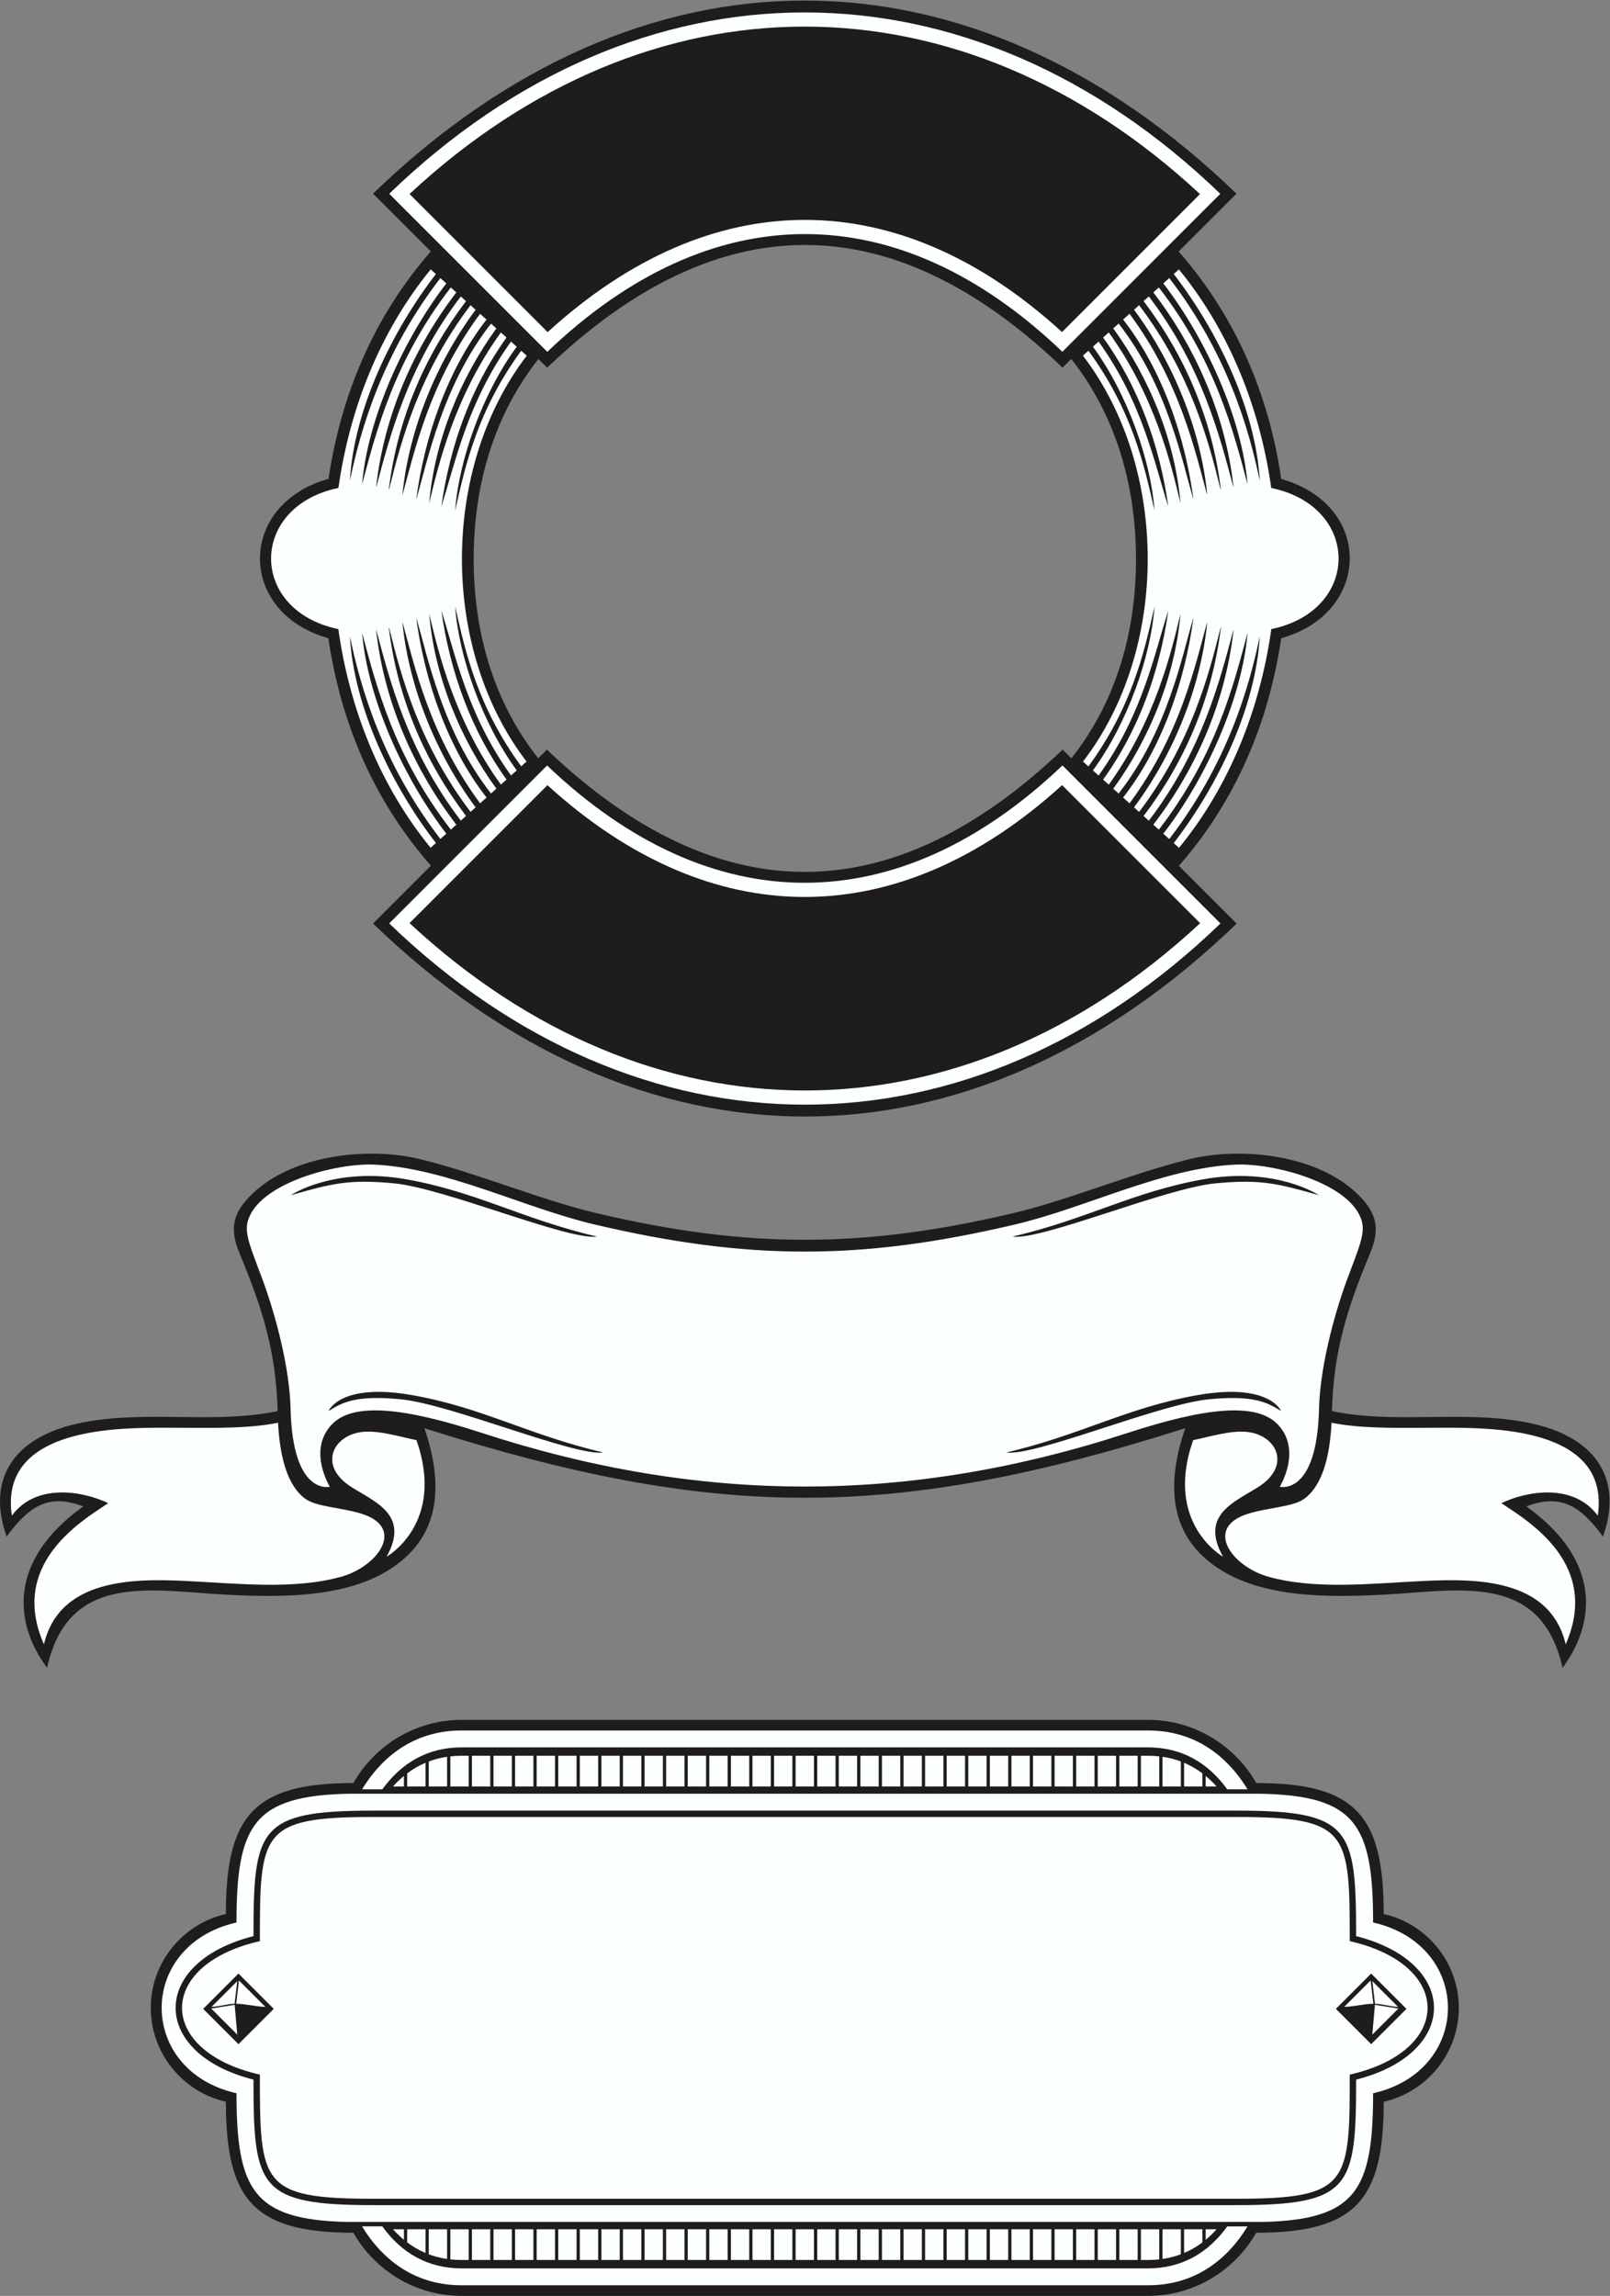
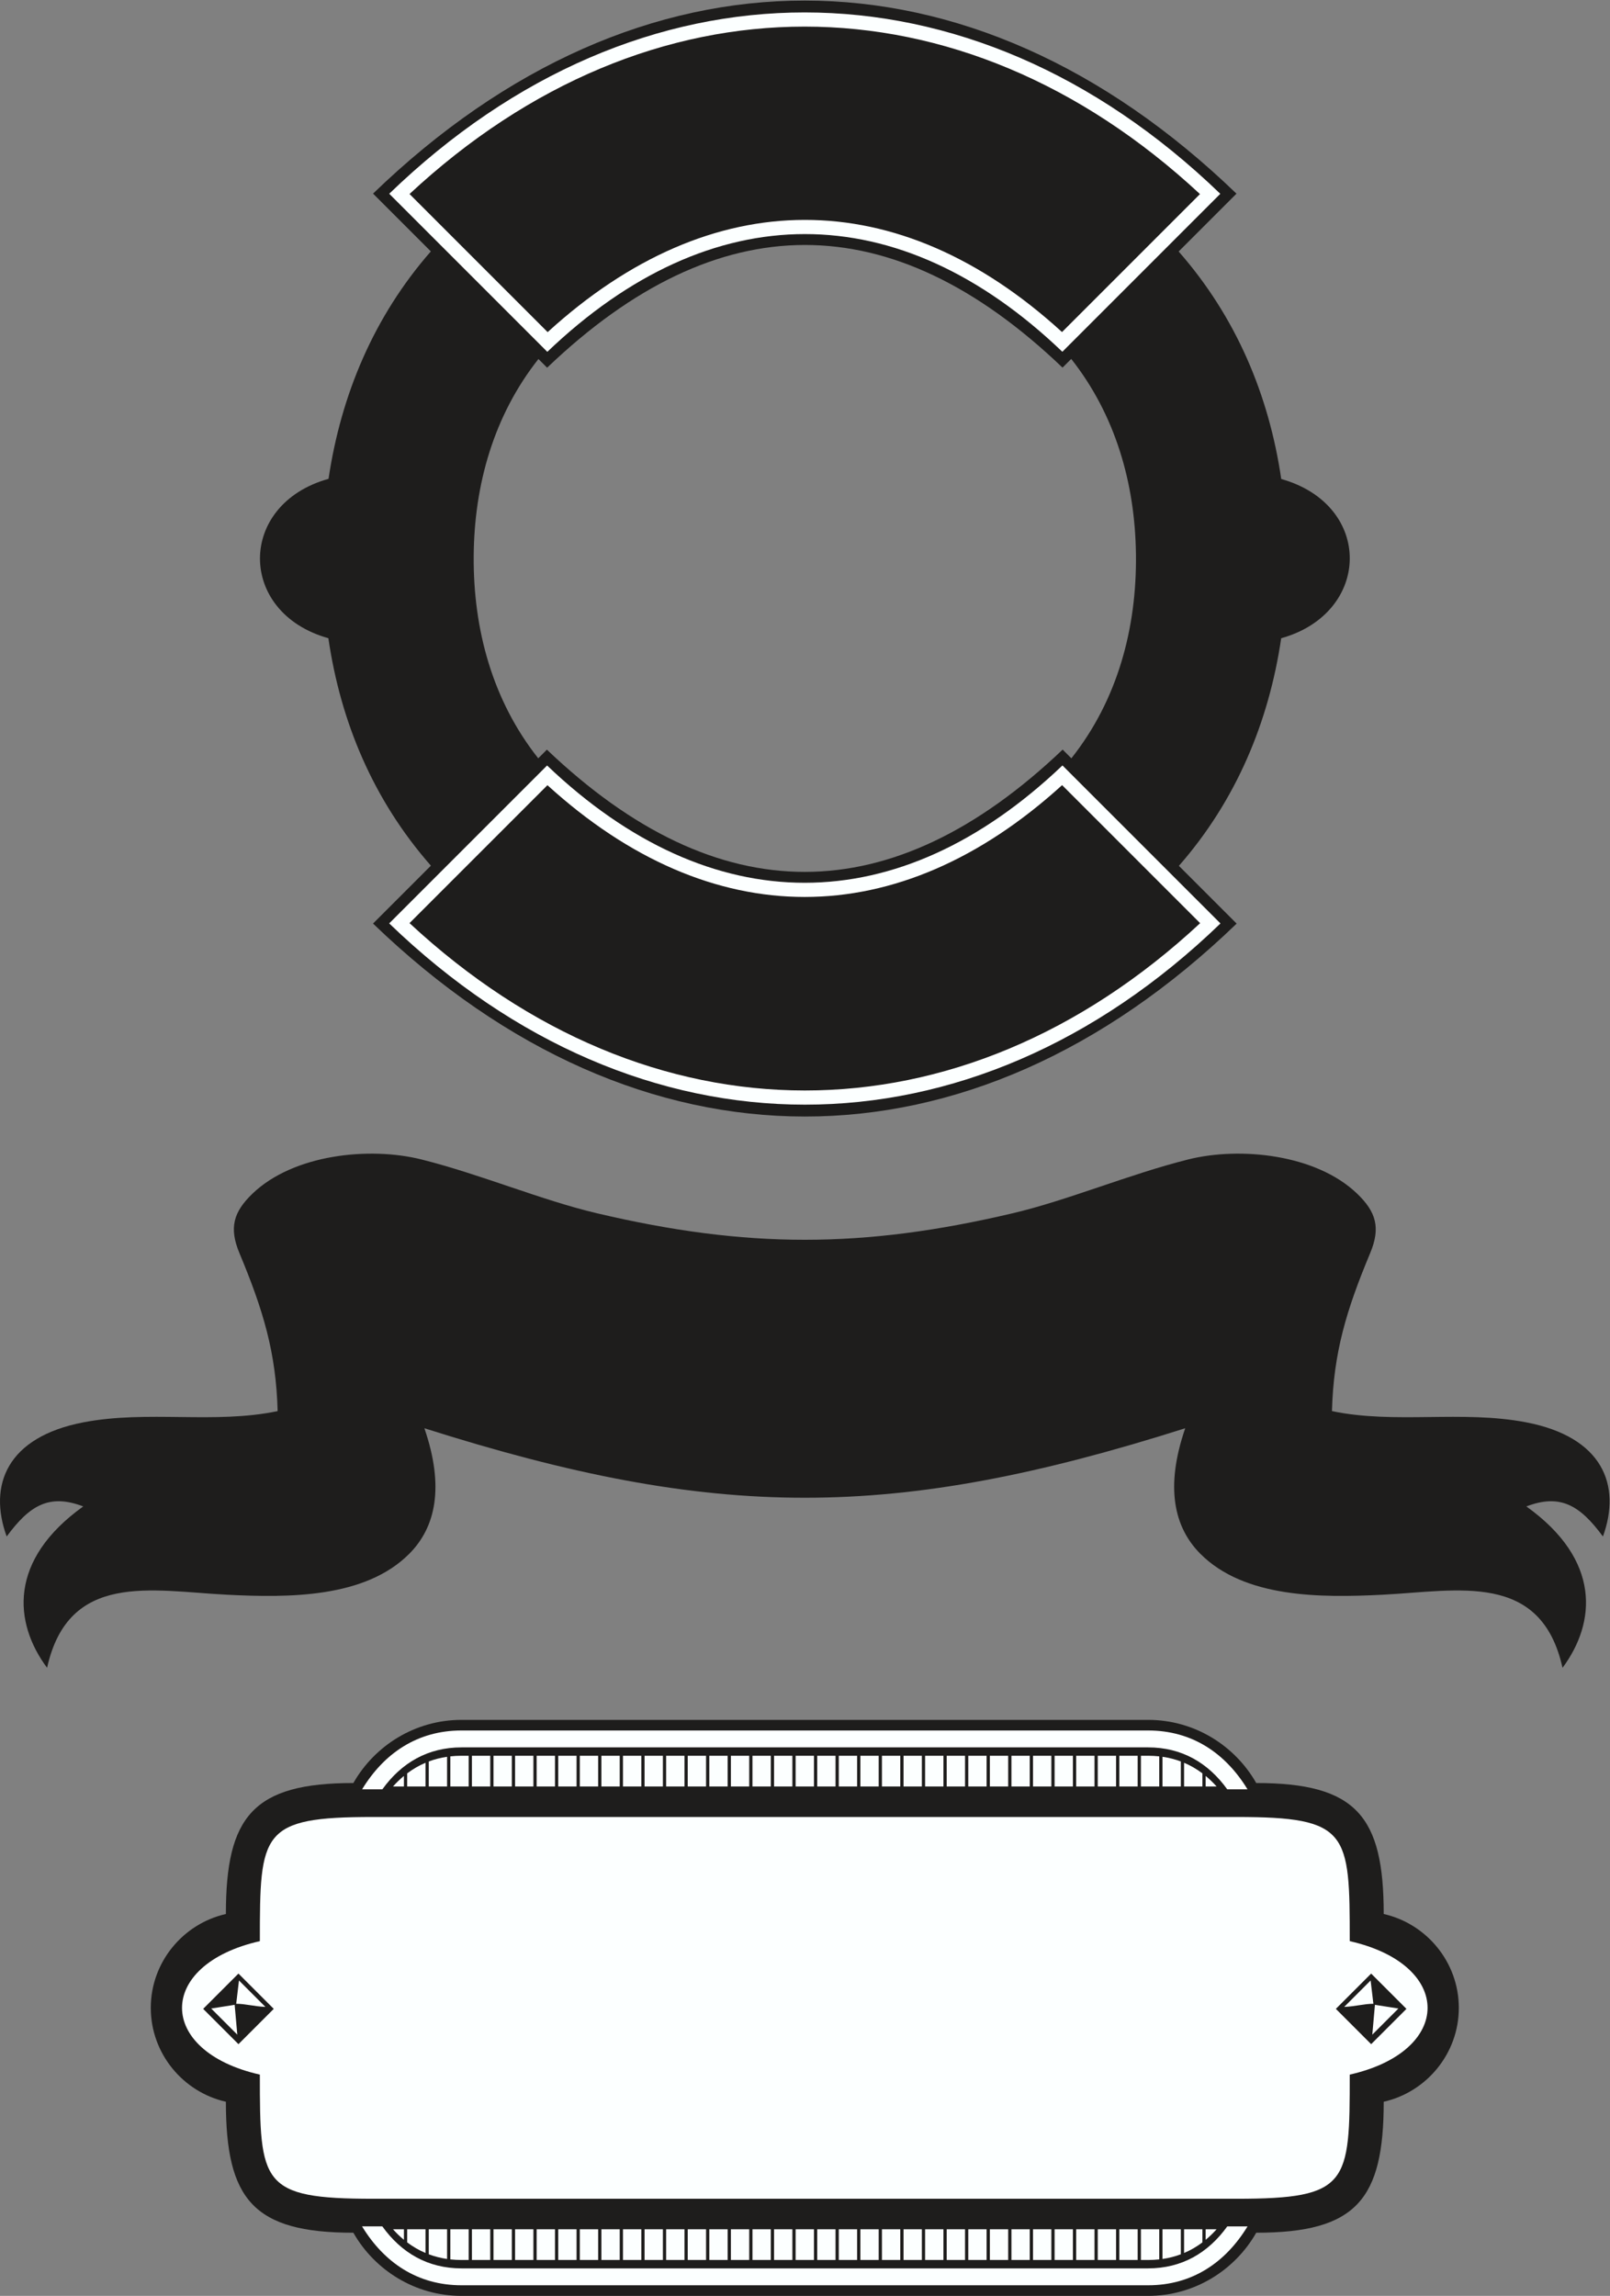
<svg xmlns="http://www.w3.org/2000/svg" viewBox="0 0 666.84 950.867" height="950.867" width="666.84" xml:space="preserve" id="svg2" version="1.1">
  <rect x="0" y="0" width="666.84" height="950.867" fill="#808080" stroke="none" />
  <defs id="defs6" />
  <g transform="matrix(1.333,0,0,-1.333,0,950.867)" id="g10">
    <g transform="scale(0.1)" id="g12">
      <path id="path14" style="fill:#1e1d1c;fill-opacity:1;fill-rule:evenodd;stroke:none" d="m 3662.27,6351.88 c 178.93,-203.85 280.57,-446.5 318.75,-706.79 287.31,-80.84 280.55,-416.48 -0.12,-494.8 -38.35,-260.27 -140.16,-504.38 -317.9,-707.17 l 179.45,-179.45 c -828.8,-800.22 -1855.58,-798.36 -2683.43,0.19 l 179.81,179.81 c -179.03,203.89 -280.54,446.55 -318.54,706.71 -283.704,79.42 -283.177,416.28 0.52,495.17 38.57,260.13 140.47,504.04 317.87,706.65 l -179.55,179.55 c 828.2,800.42 1854.78,799.04 2682.81,-0.2 l -179.67,-179.67 z m -333.79,-333.79 -27.02,-27.03 c -531.58,508.78 -1070.36,507.51 -1601.44,-0.2 l -27,27 c -138.54,-175.26 -199.63,-390.07 -201.18,-612.51 -1.6,-227.76 58.44,-448.62 200.55,-628.12 l 26.91,26.91 c 532.44,-507.67 1071.93,-505.24 1602.55,0.13 l 27.06,-27.06 c 143.69,181.11 203.7,405 200.67,634.9 -2.89,220.1 -64.14,432.48 -201.1,605.98 v 0" />
-       <path id="path16" style="fill:#fcffff;fill-opacity:1;fill-rule:evenodd;stroke:none" d="m 3663.44,4499.1 -16.46,14.79 c 136.3,176.79 254.58,420 267.38,642.54 -32.84,-159.03 -100.82,-395.74 -281.31,-630.01 l -18.45,16.57 c 133.9,173.7 244.7,420.87 261.79,624.16 -43.04,-161.13 -98.4,-382.06 -275.71,-611.64 l -17.17,15.43 c 127.19,165.68 223.65,374.65 249.24,603.92 l -0.67,0.09 c -41.47,-155.15 -97.16,-375.29 -262.51,-591.49 l -16.25,14.6 c 124.02,163.12 212.43,359.79 240.07,584.68 l -0.89,0.23 c -37.29,-151.2 -93.64,-361.95 -253.11,-572.38 l -15.8,14.19 c 121.3,163.31 206.69,370.13 227.29,572.43 l -0.81,0.35 c -36.55,-133.76 -84.03,-349.11 -240.43,-560.24 l -19.98,17.95 c 120.86,154.55 193.07,363.93 218.6,559.37 -35.03,-118.21 -80.42,-352.66 -232.51,-546.87 l -16.66,14.98 c 112.95,155.45 192.41,350.07 208.83,543.29 -28.53,-120.03 -79.59,-332.63 -222.81,-530.73 l -17.58,15.8 c 109.44,151.97 175.53,333.31 202.74,525.57 -43.72,-135.96 -79.95,-322.58 -216.71,-513.02 l -17.7,15.91 c 107.77,147.64 180.12,353.67 191.39,509.26 -32.55,-146.07 -71.61,-314.08 -205.34,-496.72 l -16.74,15.05 c 268.72,349.75 267.45,911.14 -0.31,1261.13 l 17.07,15.35 c 133.71,-182.64 172.78,-350.64 205.32,-496.7 -11.27,155.57 -83.61,361.6 -191.37,509.23 l 17.71,15.9 c 136.73,-190.43 172.96,-377.03 216.68,-512.97 -27.21,192.23 -93.29,373.57 -202.72,525.53 l 17.58,15.8 c 143.21,-198.09 194.26,-410.68 222.79,-530.7 -16.4,193.22 -95.87,387.81 -208.81,543.27 l 16.67,14.97 c 152.07,-194.2 197.45,-428.65 232.48,-546.84 -25.53,195.43 -97.73,404.8 -218.58,559.34 l 19.98,17.95 c 156.39,-211.12 203.86,-426.46 240.41,-560.22 l 0.81,0.35 c -20.6,202.3 -105.98,409.11 -227.27,572.41 l 15.79,14.2 c 159.46,-210.45 215.81,-421.17 253.1,-572.37 l 0.89,0.24 c -27.64,224.88 -116.03,421.54 -240.05,584.65 l 16.25,14.6 c 165.33,-216.19 221.02,-436.32 262.48,-591.46 l 0.68,0.09 c -25.59,229.26 -122.04,438.22 -249.23,603.89 l 17.17,15.43 c 177.3,-229.57 232.66,-450.49 275.7,-611.61 -17.09,203.28 -127.88,450.44 -261.77,624.13 l 18.45,16.57 c 180.48,-234.26 248.45,-470.96 281.29,-629.98 -12.8,222.52 -131.07,465.72 -267.36,642.52 l 16.03,14.39 c 156.14,-190.52 251.77,-429.37 286.98,-679.09 278.8,-57.6 278.95,-380.77 0.18,-438.51 -35.03,-249.86 -130.58,-488.88 -286.75,-679.55 z m -2494.7,1121.81 0.67,-0.09 c 41.45,155.12 97.13,375.2 262.4,591.34 l 16.24,-14.6 c -123.96,-163.09 -212.33,-359.7 -239.96,-584.53 l 0.89,-0.23 c 37.29,151.16 93.62,361.84 253.01,572.24 l 15.79,-14.2 C 1356.54,6007.56 1271.2,5800.8 1250.6,5598.55 l 0.81,-0.34 c 36.55,133.72 84.01,349.02 240.33,560.09 l 19.97,-17.95 c -120.79,-154.53 -192.98,-363.84 -218.49,-559.22 35.02,118.17 80.39,352.55 232.39,546.73 l 16.68,-14.98 c -112.9,-155.44 -192.32,-349.99 -208.74,-543.15 28.53,120 79.58,332.53 222.72,530.58 l 17.58,-15.8 c -109.38,-151.94 -175.44,-333.22 -202.64,-525.41 43.71,135.92 79.94,322.47 216.61,512.86 l 17.7,-15.91 c -107.72,-147.62 -180.03,-353.58 -191.28,-509.11 32.53,146.03 71.59,314 205.22,496.58 l 17.17,-15.43 c -267.92,-349.73 -268.79,-911.22 -0.58,-1260.97 l -16.57,-14.9 c -133.64,182.6 -172.71,350.57 -205.24,496.61 11.25,-155.54 83.57,-361.52 191.3,-509.14 l -17.71,-15.9 c -136.68,190.39 -172.91,376.96 -216.62,512.89 27.2,-192.21 93.26,-373.51 202.66,-525.45 l -17.58,-15.8 c -143.16,198.06 -194.21,410.61 -222.73,530.61 16.41,-193.18 95.84,-387.74 208.74,-543.17 l -16.66,-14.98 c -152.01,194.18 -197.4,428.57 -232.42,546.75 25.51,-195.39 97.71,-404.72 218.51,-559.25 l -19.97,-17.95 c -156.33,211.08 -203.8,426.39 -240.35,560.12 l -0.81,-0.35 c 20.6,-202.25 105.95,-409.02 227.2,-572.31 l -15.79,-14.19 c -159.4,210.4 -215.74,421.09 -253.03,572.26 l -0.89,-0.24 c 27.63,-224.83 116.01,-421.46 239.98,-584.55 l -16.25,-14.6 c -165.28,216.15 -220.96,436.24 -262.41,591.37 l -0.67,-0.09 c 25.58,-229.22 121.99,-438.15 249.15,-603.81 l -17.17,-15.42 c -177.24,229.54 -232.59,450.42 -275.64,611.52 17.1,-203.25 127.85,-450.35 261.71,-624.04 l -18.45,-16.57 c -180.41,234.22 -248.39,470.89 -281.21,629.89 12.79,-222.48 131.02,-465.64 267.28,-642.42 l -16.4,-14.73 c -156.25,190.6 -251.76,429.55 -286.74,679.38 -278.782,57.77 -278.559,380.94 0.24,438.5 35.22,249.68 130.84,488.51 286.78,679.05 l 16.1,-14.47 c -136.25,-176.79 -254.47,-419.93 -267.26,-642.4 32.82,159 100.79,395.65 281.19,629.87 l 18.45,-16.57 c -133.84,-173.69 -244.59,-420.78 -261.69,-624.02 43.05,161.09 98.4,381.97 275.62,611.5 l 17.17,-15.43 c -127.15,-165.66 -223.55,-374.57 -249.13,-603.78 v 0" />
      <path id="path18" style="fill:#fcffff;fill-opacity:1;fill-rule:evenodd;stroke:none" d="m 3791.68,6531.11 -490.76,-490.77 c -509.81,487.95 -1090.47,487.25 -1600.35,-0.21 l -491.19,491.19 c 777.81,751.57 1804.39,750.73 2582.3,-0.21 z m -63.13,-0.85 c -745.73,693.38 -1710.42,694.15 -2456.07,0.23 l 429.13,-429.13 c 509.03,464.6 1089.31,465.24 1598.28,0.23 l 428.66,428.67 z M 1272.43,4265.18 c 745.86,-692.97 1710.85,-693.68 2456.63,-0.22 l -428.92,428.92 c -509.16,-462.95 -1090.1,-463.55 -1599.17,-0.16 l -428.54,-428.54 z m -63.14,-0.86 490.6,490.59 c 509.91,-486.25 1091.34,-485.61 1601.35,0.14 l 490.95,-490.94 c -777.96,-751.08 -1804.87,-750.31 -2582.9,0.21 v 0" />
      <path id="path20" style="fill:#1e1d1c;fill-opacity:1;fill-rule:evenodd;stroke:none" d="m 743.824,3240.21 c -32.711,78.35 -18.394,127.69 40.727,184.47 127.461,122.41 363.769,146.59 524.919,106.2 183.64,-46.03 372.33,-126.44 545.02,-167.12 466.53,-109.93 825.8,-109.93 1292.33,0 172.69,40.68 361.38,121.09 545.03,167.12 161.15,40.39 397.46,16.21 524.92,-106.2 59.12,-56.78 73.44,-106.12 40.72,-184.47 -74.47,-178.35 -113.86,-309.35 -118.88,-491.22 195.89,-41.02 403.62,3.63 603.73,-34.91 236.61,-45.56 296.53,-194.2 238.23,-354.69 -71.31,96.99 -132.54,133.75 -237.89,93.44 232.85,-166.63 216.77,-360.99 112.36,-501.4 -66.54,300.11 -324.18,239.1 -557.83,227.12 -196.17,-10.05 -430.75,-9.83 -567.32,126.93 -82.25,82.37 -110.05,207.68 -47.18,390.26 -906.97,-287.91 -1457.14,-287.91 -2364.1,0 62.87,-182.58 35.07,-307.89 -47.18,-390.26 -136.57,-136.76 -371.157,-136.98 -567.325,-126.93 -233.652,11.98 -491.289,72.99 -557.816,-227.12 -104.426,140.41 -120.496,334.77 112.348,501.4 -105.34,40.31 -166.571,3.55 -237.875,-93.44 -58.305,160.49 1.609,309.13 238.218,354.69 200.106,38.54 407.833,-6.11 603.719,34.91 -5.011,181.87 -44.402,312.87 -118.875,491.22 v 0" />
-       <path id="path22" style="fill:#fcffff;fill-opacity:1;fill-rule:evenodd;stroke:none" d="m 1201.13,2296.65 c 0,0 184.11,102.48 92.82,362.16 -51.33,10.12 -116.59,31.54 -169.4,25.32 -89.92,-10.59 -137.202,-104.52 -33.07,-170.84 73.89,-47.05 182.81,-86.63 109.65,-216.64 z m 2599.06,0 c 0,0 -184.12,102.48 -92.83,362.16 51.33,10.12 116.6,31.54 169.41,25.32 89.91,-10.59 137.19,-104.52 33.07,-170.84 -73.89,-47.05 -182.81,-86.63 -109.65,-216.64 v 0" />
-       <path id="path24" style="fill:#fcffff;fill-opacity:1;fill-rule:evenodd;stroke:none" d="m 1846.85,3328.97 c -220.52,51.96 -460.93,175.95 -684.8,185.89 -117.52,5.22 -359.077,-57.37 -392.23,-176.17 -11.054,-39.63 11.118,-87.21 44.805,-178.01 44.152,-118.99 85.336,-280.43 88.258,-404.46 6.418,-272.42 122.027,-242.17 122.027,-242.17 0,0 -70.648,113.36 6.42,193.74 66.77,69.64 226.52,51.55 465.01,-26.28 681.97,-222.51 1326.67,-222.51 2008.63,0 238.5,77.83 398.25,95.92 465.02,26.28 77.06,-80.38 6.42,-193.74 6.42,-193.74 0,0 115.6,-30.25 122.03,242.17 2.92,124.03 44.1,285.47 88.25,404.46 33.69,90.8 55.86,138.38 44.81,178.01 -33.16,118.8 -274.71,181.39 -392.24,176.17 -223.86,-9.94 -464.28,-133.93 -684.79,-185.89 -477.68,-112.56 -829.93,-112.56 -1307.62,0 z M 1059.63,2234.19 c -146.325,-40.62 -319.575,-20.86 -477.142,-13.17 -164.457,8 -397.211,9.73 -446.008,-196.7 -108.113,246.29 109.204,378.94 199.899,438.66 -78.613,37.66 -224.195,63.68 -299.543,-38.8 -34.84,236.71 235.184,267.76 400.309,272.35 143.992,4.02 309.441,-8.25 426.855,16.33 5.43,-109.38 30.332,-197.97 86.082,-237.2 34.383,-24.19 109.718,-26.07 171.538,-44.99 141.61,-43.33 52.04,-164.82 -61.99,-196.48 z m 2882.06,0 c 146.32,-40.62 319.57,-20.86 477.14,-13.17 164.45,8 397.21,9.73 446.01,-196.7 108.11,246.29 -109.2,378.94 -199.9,438.66 78.61,37.66 224.2,63.68 299.55,-38.8 34.83,236.71 -235.19,267.76 -400.32,272.35 -143.99,4.02 -309.44,-8.25 -426.86,16.33 -5.42,-109.38 -30.33,-197.97 -86.08,-237.2 -34.37,-24.19 -109.71,-26.07 -171.53,-44.99 -141.61,-43.33 -52.04,-164.82 61.99,-196.48 z m 156.09,1185.75 c -0.39,0.26 -133.62,89.5 -359.54,49.17 -219.39,-39.16 -358.65,-123.2 -592.26,-178 91.63,-11.89 473.28,150.36 630.74,165.5 139.64,13.43 192.76,-0.4 321.06,-36.67 z M 3980.7,2749.15 c -0.39,0.25 -36.01,89.47 -261.91,49.17 -219.36,-39.14 -358.65,-123.2 -592.27,-178 91.63,-11.89 473.29,150.38 630.75,165.5 139.62,13.41 181.02,-10.28 223.43,-36.67 z M 903.531,3419.94 c 0.391,0.26 133.619,89.5 359.539,49.17 219.39,-39.16 358.66,-123.2 592.27,-178 -91.63,-11.89 -473.28,150.36 -630.74,165.5 -139.64,13.43 -192.77,-0.4 -321.069,-36.67 z m 117.079,-670.79 c 0.4,0.25 36.02,89.47 261.91,49.17 219.38,-39.14 358.66,-123.2 592.27,-178 -91.63,-11.89 -473.29,150.38 -630.74,165.5 -139.62,13.41 -181.02,-10.28 -223.44,-36.67 v 0" />
      <path id="path26" style="fill:#1e1d1c;fill-opacity:1;fill-rule:evenodd;stroke:none" d="m 4299.45,1186.5 c 133.15,-30.11 233.36,-149.74 233.36,-291.656 0,-141.914 -100.21,-261.543 -233.36,-291.66 0,-303.301 -84.68,-406.973 -396.11,-406.973 C 3836.72,79.285 3710.85,0 3567.34,0 H 1433.97 c -143.5,0 -269.38,79.285 -336,196.211 -311.431,0 -396.111,103.672 -396.111,406.973 -133.148,30.117 -233.351,149.746 -233.351,291.66 0,141.916 100.203,261.546 233.351,291.656 0,303.29 84.68,406.96 396.111,406.96 66.62,116.93 192.5,196.22 336,196.22 h 2133.37 c 143.51,0 269.38,-79.29 336,-196.22 311.43,0 396.11,-103.67 396.11,-406.96 v 0" />
      <path id="path28" style="fill:#fcffff;fill-opacity:1;fill-rule:evenodd;stroke:none" d="m 1221.07,207.004 c 10.71,-11.984 22.04,-22.941 34,-32.816 v 32.816 h -34 z m 44.1,-40.785 c 17.68,-13.309 36.65,-24.344 56.96,-32.938 v 73.723 h -56.96 v -40.785 z m 67.05,-36.973 c 17.99,-6.758 36.98,-11.641 56.96,-14.551 v 92.309 h -56.96 v -77.758 z m 67.06,-15.848 c 11.25,-1.242 22.81,-1.875 34.69,-1.875 h 22.27 v 95.481 h -56.96 v -93.606 z m 67.06,-1.875 h 56.96 v 95.481 h -56.96 v -95.481 z m 67.05,0 h 56.96 v 95.481 h -56.96 v -95.481 z m 67.06,0 h 56.96 v 95.481 h -56.96 v -95.481 z m 67.05,0 h 56.96 v 95.481 h -56.96 v -95.481 z m 67.06,0 h 56.96 v 95.481 h -56.96 v -95.481 z m 67.06,0 h 56.95 v 95.481 h -56.95 v -95.481 z m 67.06,0 h 56.95 v 95.481 h -56.95 v -95.481 z m 67.05,0 h 56.96 v 95.481 h -56.96 v -95.481 z m 67.05,0 h 56.97 v 95.481 h -56.97 v -95.481 z m 67.06,0 h 56.96 v 95.481 h -56.96 v -95.481 z m 67.06,0 h 56.96 v 95.481 h -56.96 v -95.481 z m 67.06,0 h 56.95 v 95.481 h -56.95 v -95.481 z m 67.05,0 h 56.96 v 95.481 h -56.96 v -95.481 z m 67.06,0 h 56.95 v 95.481 h -56.95 v -95.481 z m 67.05,0 h 56.97 v 95.481 h -56.97 v -95.481 z m 67.06,0 h 56.96 v 95.481 h -56.96 v -95.481 z m 67.06,0 h 56.95 v 95.481 h -56.95 v -95.481 z m 67.05,0 h 56.95 v 95.481 h -56.95 v -95.481 z m 67.06,0 h 56.95 v 95.481 h -56.95 v -95.481 z m 67.05,0 h 56.96 v 95.481 h -56.96 v -95.481 z m 67.05,0 h 56.96 v 95.481 h -56.96 v -95.481 z m 67.06,0 h 56.97 v 95.481 h -56.97 v -95.481 z m 67.06,0 h 56.97 v 95.481 h -56.97 v -95.481 z m 67.06,0 h 56.96 v 95.481 h -56.96 v -95.481 z m 67.05,0 h 56.96 v 95.481 h -56.96 v -95.481 z m 67.07,0 h 56.95 v 95.481 h -56.95 v -95.481 z m 67.05,0 h 56.96 v 95.481 h -56.96 v -95.481 z m 67.06,0 h 56.95 v 95.481 h -56.95 v -95.481 z m 67.05,0 h 56.96 v 95.481 h -56.96 v -95.481 z m 67.06,0 h 56.95 v 95.481 h -56.95 v -95.481 z m 67.05,0 h 56.96 v 95.481 h -56.96 v -95.481 z m 67.06,0 h 22.26 c 11.88,0 23.44,0.633 34.7,1.875 v 93.606 h -56.96 v -95.481 z m 67.05,3.172 c 19.99,2.91 38.98,7.793 56.96,14.551 v 77.758 h -56.96 v -92.309 z m 67.06,18.586 c 20.3,8.594 39.28,19.629 56.96,32.938 v 40.785 h -56.96 v -73.723 z m 67.06,40.918 c 11.95,9.871 23.28,20.821 34,32.805 h -34 v -32.805 z m 34,1408.481 c -10.71,11.98 -22.05,22.93 -34,32.81 v -32.81 h 34 z m -44.1,40.78 c -17.68,13.31 -36.66,24.35 -56.96,32.95 v -73.73 h 56.96 v 40.78 z m -67.06,36.98 c -17.98,6.75 -36.97,11.63 -56.96,14.54 v -92.3 h 56.96 v 77.76 z m -67.05,15.84 c -11.26,1.25 -22.82,1.88 -34.7,1.88 h -22.26 v -95.48 h 56.96 v 93.6 z m -67.06,1.88 h -56.96 v -95.48 h 56.96 v 95.48 z m -67.06,0 h -56.95 v -95.48 h 56.95 v 95.48 z m -67.05,0 h -56.96 v -95.48 h 56.96 v 95.48 z m -67.06,0 h -56.95 v -95.48 h 56.95 v 95.48 z m -67.05,0 h -56.96 v -95.48 h 56.96 v 95.48 z m -67.06,0 h -56.95 v -95.48 h 56.95 v 95.48 z m -67.06,0 h -56.96 v -95.48 h 56.96 v 95.48 z m -67.05,0 h -56.96 v -95.48 h 56.96 v 95.48 z m -67.05,0 h -56.97 v -95.48 h 56.97 v 95.48 z m -67.06,0 h -56.97 v -95.48 h 56.97 v 95.48 z m -67.07,0 h -56.96 v -95.48 h 56.96 v 95.48 z m -67.05,0 h -56.96 v -95.48 h 56.96 v 95.48 z m -67.06,0 h -56.95 v -95.48 h 56.95 v 95.48 z m -67.06,0 h -56.95 v -95.48 h 56.95 v 95.48 z m -67.05,0 h -56.95 v -95.48 h 56.95 v 95.48 z m -67.05,0 h -56.96 v -95.48 h 56.96 v 95.48 z m -67.05,0 h -56.97 v -95.48 h 56.97 v 95.48 z m -67.07,0 h -56.95 v -95.48 h 56.95 v 95.48 z m -67.05,0 h -56.96 v -95.48 h 56.96 v 95.48 z m -67.06,0 h -56.95 v -95.48 h 56.95 v 95.48 z m -67.05,0 h -56.96 v -95.48 h 56.96 v 95.48 z m -67.06,0 h -56.96 v -95.48 h 56.96 v 95.48 z m -67.05,0 h -56.97 v -95.48 h 56.97 v 95.48 z m -67.06,0 h -56.96 v -95.48 h 56.96 v 95.48 z m -67.06,0 h -56.95 v -95.48 h 56.95 v 95.48 z m -67.06,0 h -56.95 v -95.48 h 56.95 v 95.48 z m -67.05,0 h -56.96 v -95.48 h 56.96 v 95.48 z m -67.06,0 h -56.96 v -95.48 h 56.96 v 95.48 z m -67.05,0 h -56.96 v -95.48 h 56.96 v 95.48 z m -67.06,0 h -56.96 v -95.48 h 56.96 v 95.48 z m -67.05,0 h -56.96 v -95.48 h 56.96 v 95.48 z m -67.06,0 h -22.27 c -11.88,0 -23.44,-0.64 -34.69,-1.88 v -93.6 h 56.96 v 95.48 z m -67.06,-3.18 c -19.98,-2.91 -38.97,-7.79 -56.96,-14.54 v -77.76 h 56.96 v 92.3 z m -67.05,-18.57 c -20.31,-8.6 -39.28,-19.64 -56.96,-32.95 v -40.78 h 56.96 v 73.73 z m -67.06,-40.92 c -11.96,-9.88 -23.29,-20.83 -34,-32.81 h 34 v 32.81 0" />
-       <path id="path30" style="fill:#fcffff;fill-opacity:1;fill-rule:evenodd;stroke:none" d="m 3924.81,229.707 c 289.06,7.352 341.65,98.945 341.65,399.836 310.06,70.125 310.06,460.467 0,530.597 0,304.44 -53.89,394.57 -351.7,400.07 h -2828.1 c -298.004,-5.48 -351.812,-95.68 -351.812,-400.07 -310.047,-70.13 -310.047,-460.472 0,-530.597 0,-300.941 52.687,-392.465 341.552,-399.836 H 3924.81 Z M 787.621,671.914 c -322.586,81.66 -322.586,364.196 0,445.856 0.031,335.3 15.176,389.93 371.689,389.93 h 2682.7 c 356.51,0 371.65,-54.63 371.68,-389.93 322.59,-81.66 322.59,-364.196 0,-445.856 -0.03,-335.305 -15.17,-389.941 -371.68,-389.941 h -2682.7 c -356.513,0 -371.658,54.636 -371.689,389.941 v 0" />
      <path id="path32" style="fill:#fcffff;fill-opacity:1;fill-rule:evenodd;stroke:none" d="m 1433.97,32.988 h 2133.37 c 136.87,0 240.41,70.516 309.02,182.969 h -62.97 C 3753.75,133.172 3671.82,85.488 3567.34,85.488 H 1433.97 c -104.47,0 -186.41,47.684 -246.04,130.469 h -62.97 C 1193.57,103.504 1297.11,32.988 1433.97,32.988 Z M 3876.22,1573.95 c -68.62,112.32 -172.11,182.74 -308.88,182.74 H 1433.97 c -136.77,0 -240.26,-70.42 -308.87,-182.74 h 62.99 c 59.62,82.65 141.5,130.24 245.88,130.24 h 2133.37 c 104.38,0 186.27,-47.59 245.88,-130.24 h 63 v 0" />
      <path id="path34" style="fill:#fcffff;fill-opacity:1;fill-rule:evenodd;stroke:none" d="m 3842.01,301.758 c 349.19,0 351.88,46.894 351.88,385.762 322.42,72.918 322.42,341.72 0,414.64 0,338.86 -2.69,385.76 -351.88,385.76 h -2682.7 c -349.197,0 -351.892,-46.9 -351.892,-385.76 C 485,1029.24 485,760.438 807.418,687.52 c 0,-338.868 2.695,-385.762 351.892,-385.762 h 2682.7 z m 308.72,590.019 109.66,109.653 109.66,-109.653 -109.66,-109.668 -109.66,109.668 z m -3300.144,0 L 740.922,1001.43 631.266,891.777 740.922,782.109 850.586,891.777 v 0" />
      <path id="path36" style="fill:#fcffff;fill-opacity:1;fill-rule:evenodd;stroke:none" d="m 4345.14,892.852 -81.18,-81.172 8.25,92.636 72.93,-11.464 z m -3688.964,0 81.172,-81.172 -8.243,92.636 -72.929,-11.464 z m 168.496,4.98 -82.156,82.168 -8.547,-72.434 c 27.844,0.051 55.172,-8.125 90.703,-9.734 z m 3351.968,0 82.16,82.168 8.54,-72.434 c -27.84,0.051 -55.16,-8.125 -90.7,-9.734 v 0" />
-       <path id="path38" style="fill:#fcffff;fill-opacity:1;fill-rule:evenodd;stroke:none" d="m 4264.1,977.871 79.93,-79.933 c -27.29,1.464 -49.77,9.464 -71.62,9.609 l -8.31,70.324 z m -3526.881,0 -79.934,-79.933 c 27.293,1.464 49.778,9.464 71.617,9.609 l 8.317,70.324 v 0" />
    </g>
  </g>
</svg>